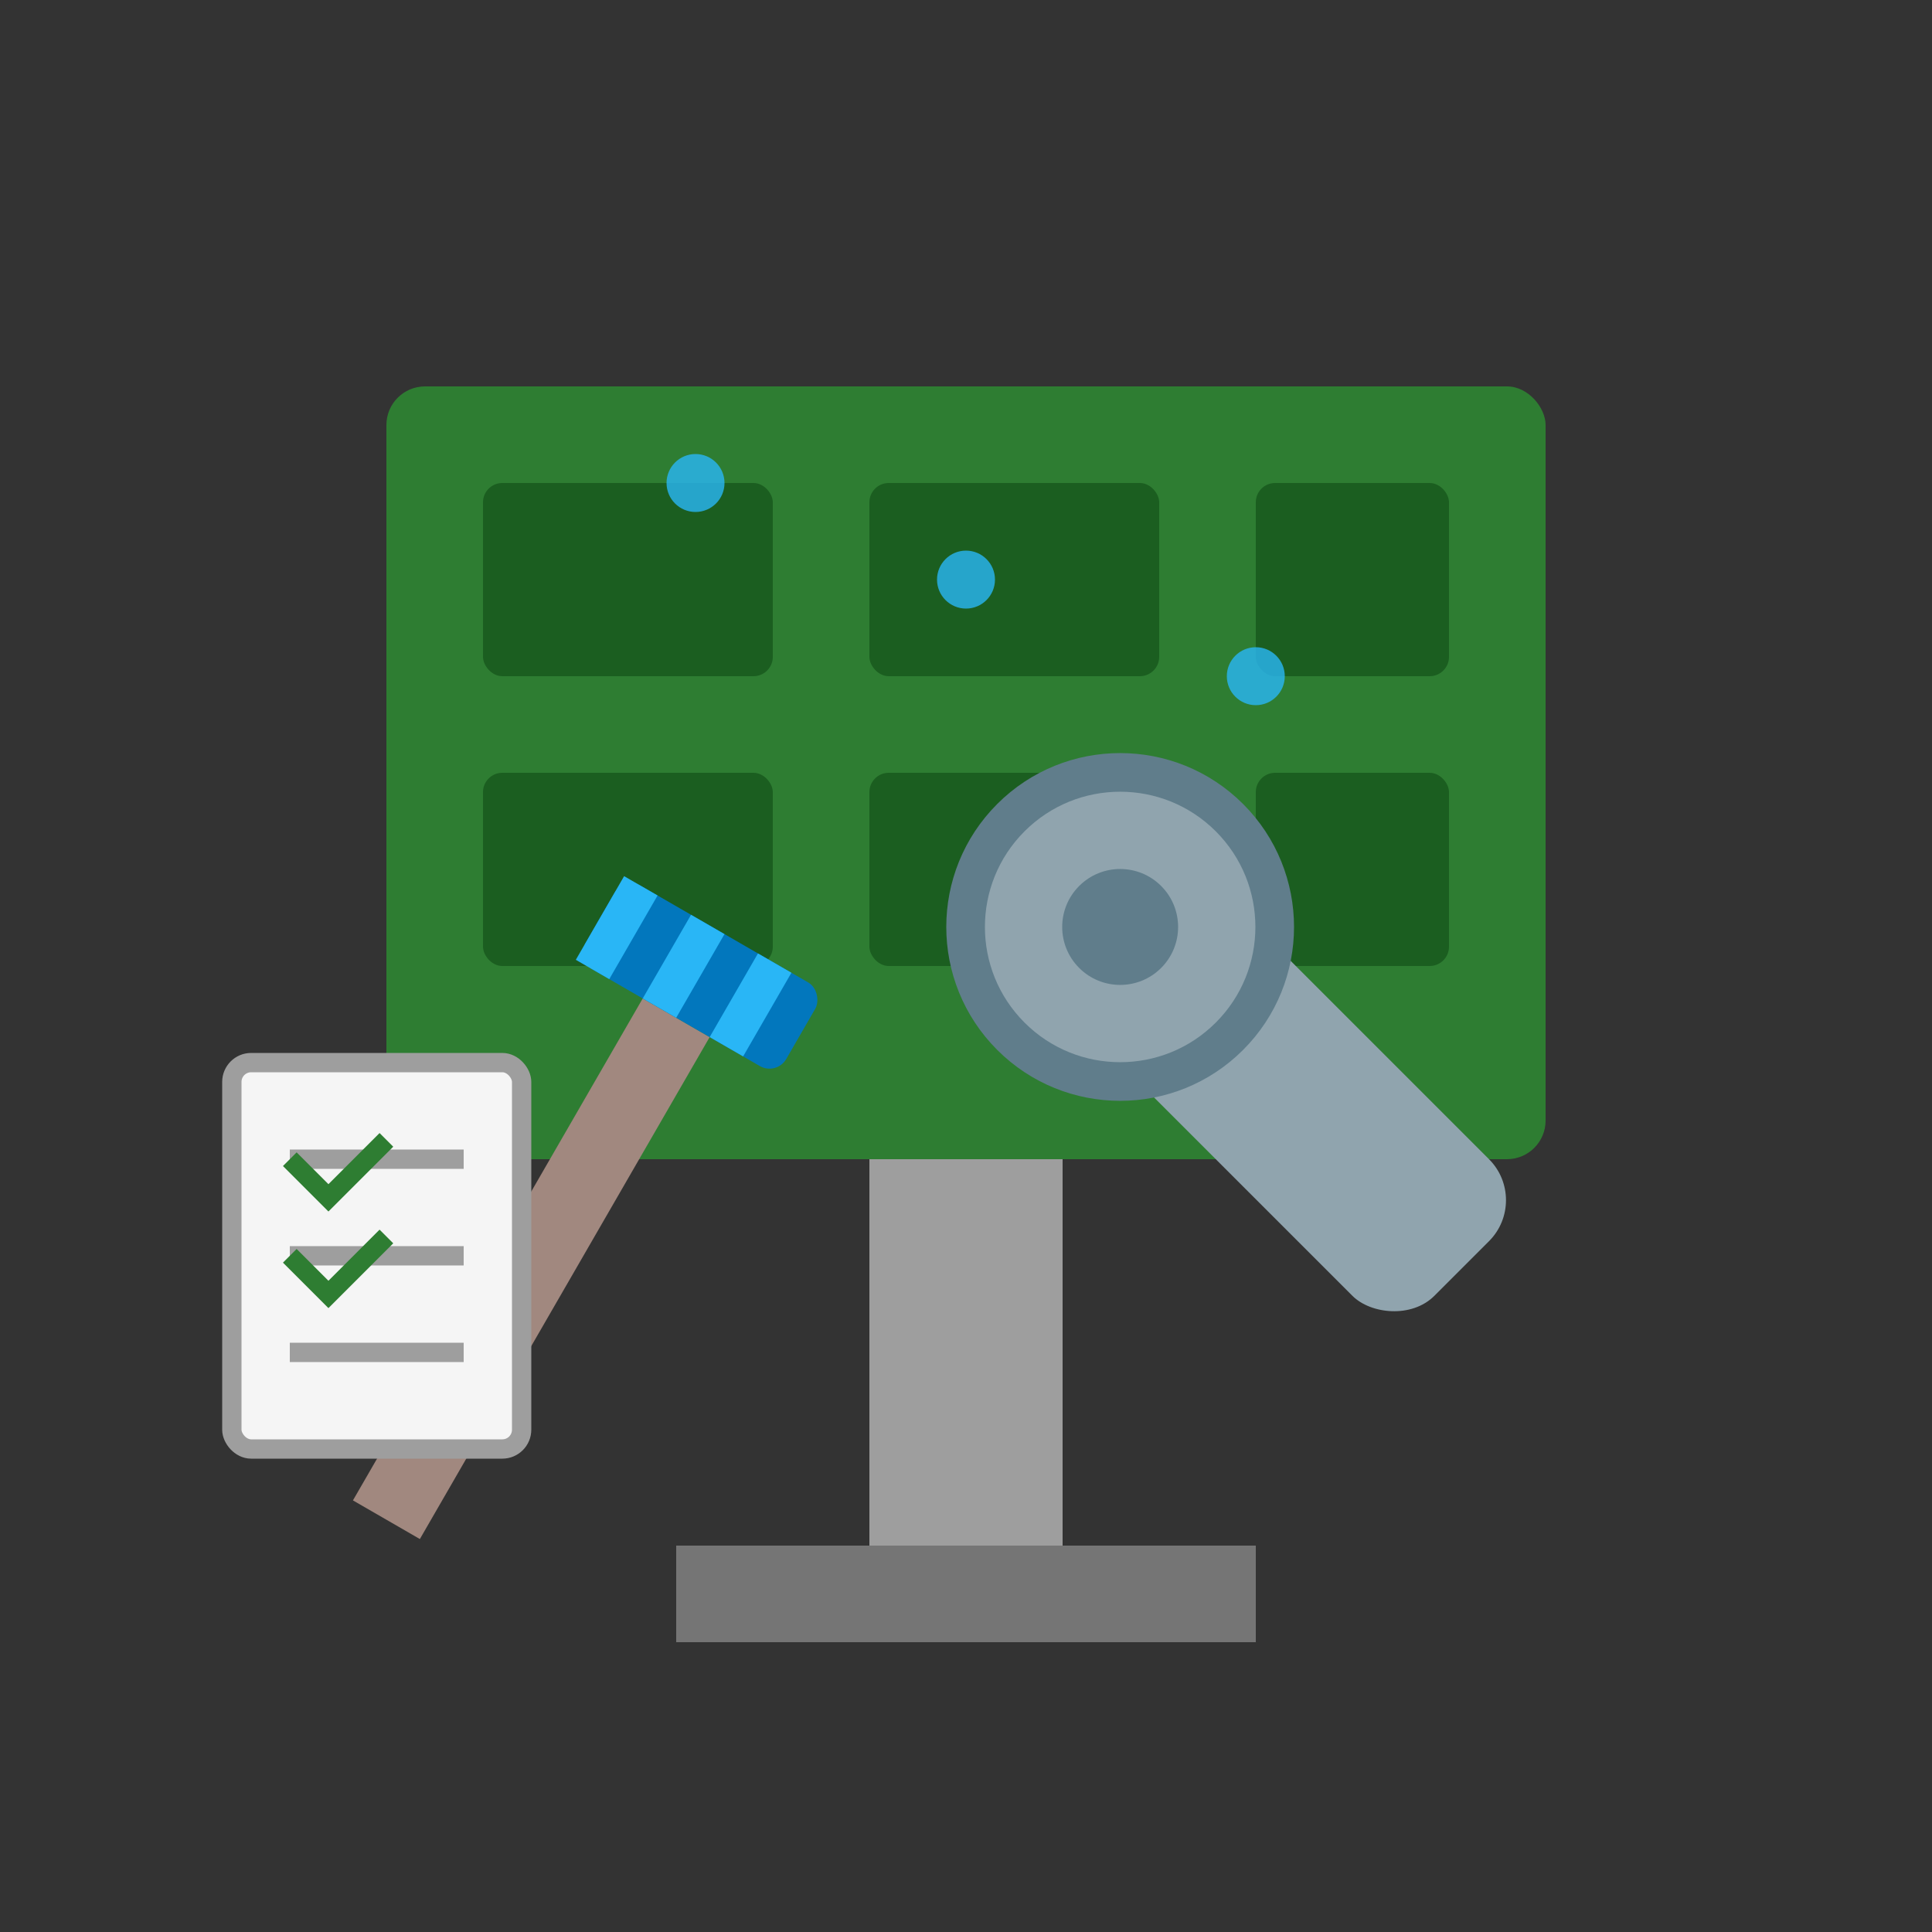
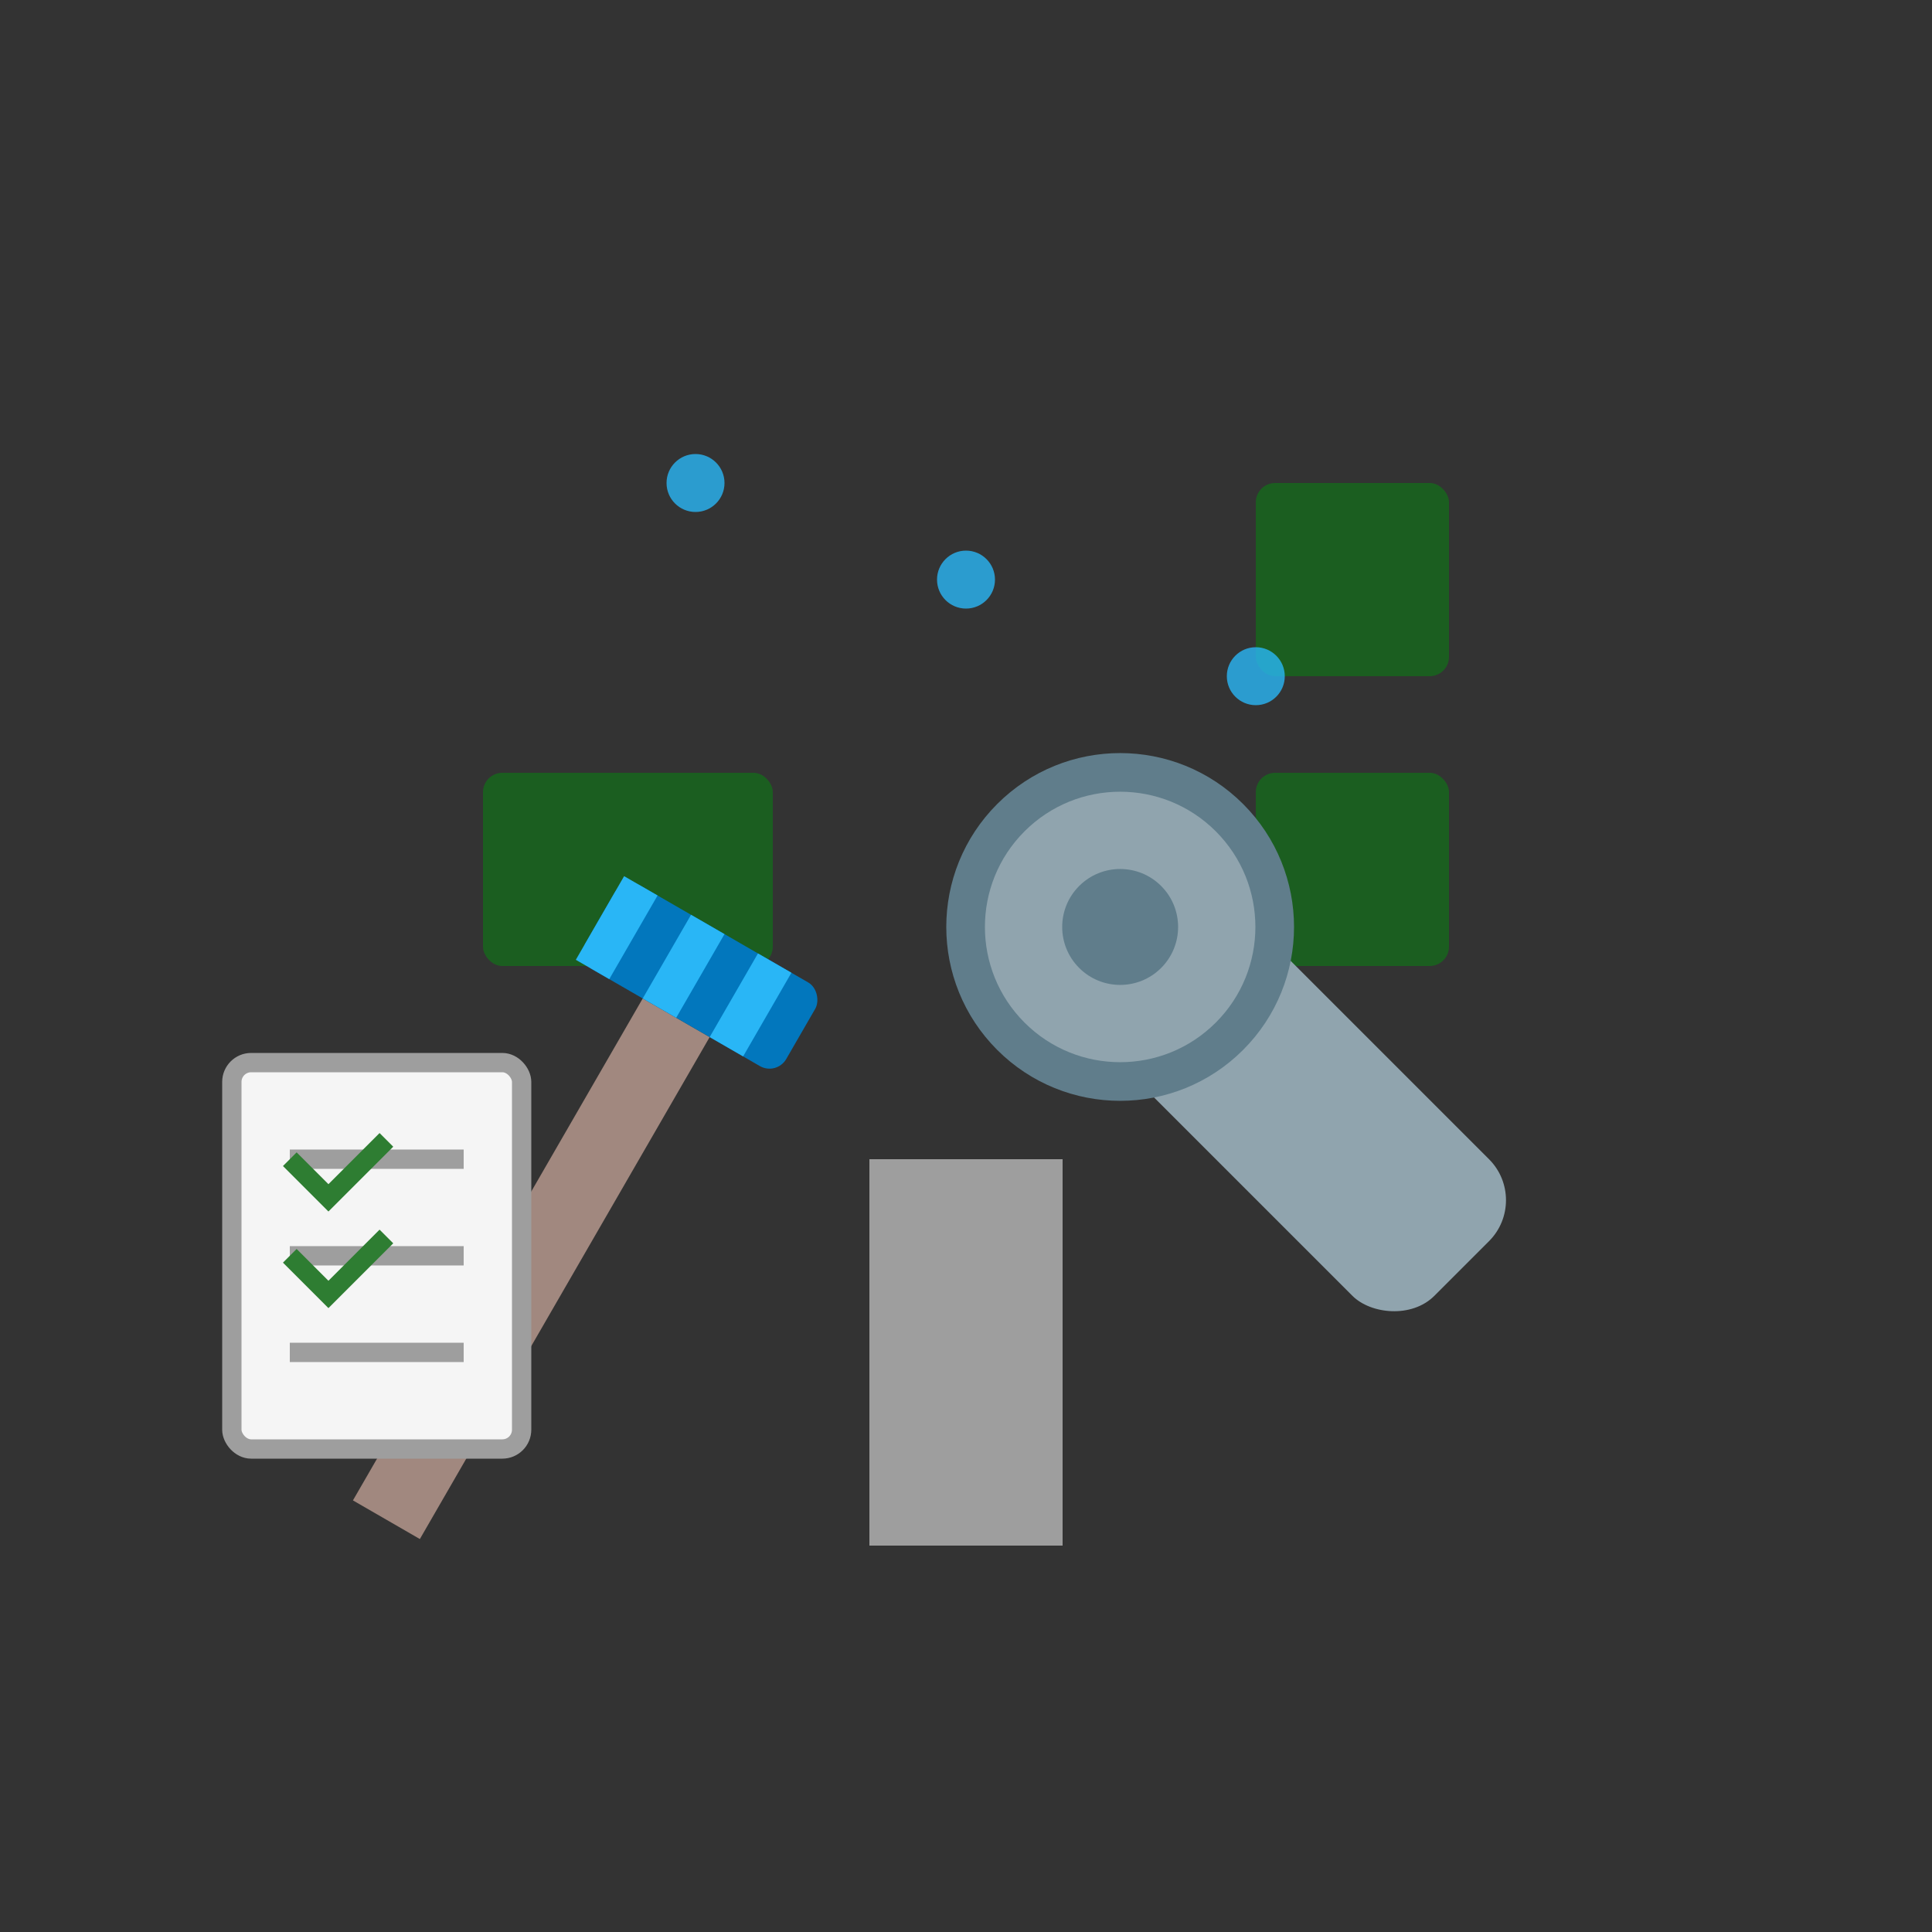
<svg xmlns="http://www.w3.org/2000/svg" viewBox="0 0 100 100" width="100" height="100">
  <rect x="0" y="0" width="100" height="100" fill="#333333" stroke="none" />
  <g transform="translate(20, 20)">
-     <rect x="0" y="0" width="60" height="40" fill="#2e7d32" rx="2" ry="2" />
    <g fill="#1b5e20">
-       <rect x="5" y="5" width="15" height="10" rx="1" ry="1" />
-       <rect x="25" y="5" width="15" height="10" rx="1" ry="1" />
      <rect x="45" y="5" width="10" height="10" rx="1" ry="1" />
      <rect x="5" y="20" width="15" height="10" rx="1" ry="1" />
-       <rect x="25" y="20" width="15" height="10" rx="1" ry="1" />
      <rect x="45" y="20" width="10" height="10" rx="1" ry="1" />
    </g>
  </g>
  <rect x="45" y="60" width="10" height="20" fill="#9e9e9e" />
-   <rect x="35" y="80" width="30" height="5" fill="#757575" />
  <g transform="translate(70, 60) rotate(-45)">
    <rect x="-5" y="-17" width="10" height="25" fill="#90a4ae" rx="3" ry="3" />
    <circle cx="0" cy="-17" r="8" fill="#90a4ae" stroke="#607d8b" stroke-width="2" />
    <circle cx="0" cy="-17" r="3" fill="#607d8b" />
  </g>
  <g transform="translate(25, 70) rotate(30)">
    <rect x="-2" y="-20" width="4" height="30" fill="#a1887f" />
    <rect x="-6" y="-25" width="12" height="5" fill="#0277bd" rx="1" ry="1" />
    <g fill="#29b6f6">
      <rect x="-6" y="-25" width="2" height="5" />
      <rect x="-2" y="-25" width="2" height="5" />
      <rect x="2" y="-25" width="2" height="5" />
    </g>
  </g>
  <g fill="#29b6f6" opacity="0.8">
    <circle cx="36" cy="25" r="1.5">
      <animate attributeName="opacity" values="0.8;0.2;0.8" dur="2s" repeatCount="indefinite" />
    </circle>
    <circle cx="50" cy="30" r="1.5">
      <animate attributeName="opacity" values="0.8;0.2;0.8" dur="2.5s" repeatCount="indefinite" />
    </circle>
    <circle cx="65" cy="35" r="1.5">
      <animate attributeName="opacity" values="0.8;0.2;0.8" dur="2.2s" repeatCount="indefinite" />
    </circle>
  </g>
  <g transform="translate(12, 55)">
    <rect x="0" y="0" width="15" height="20" fill="#f5f5f5" stroke="#9e9e9e" stroke-width="1" rx="1" ry="1" />
    <line x1="3" y1="5" x2="12" y2="5" stroke="#9e9e9e" stroke-width="1" />
    <line x1="3" y1="10" x2="12" y2="10" stroke="#9e9e9e" stroke-width="1" />
    <line x1="3" y1="15" x2="12" y2="15" stroke="#9e9e9e" stroke-width="1" />
    <path d="M3,5 L5,7 L8,4" stroke="#2e7d32" stroke-width="1" fill="none" />
    <path d="M3,10 L5,12 L8,9" stroke="#2e7d32" stroke-width="1" fill="none" />
  </g>
</svg>